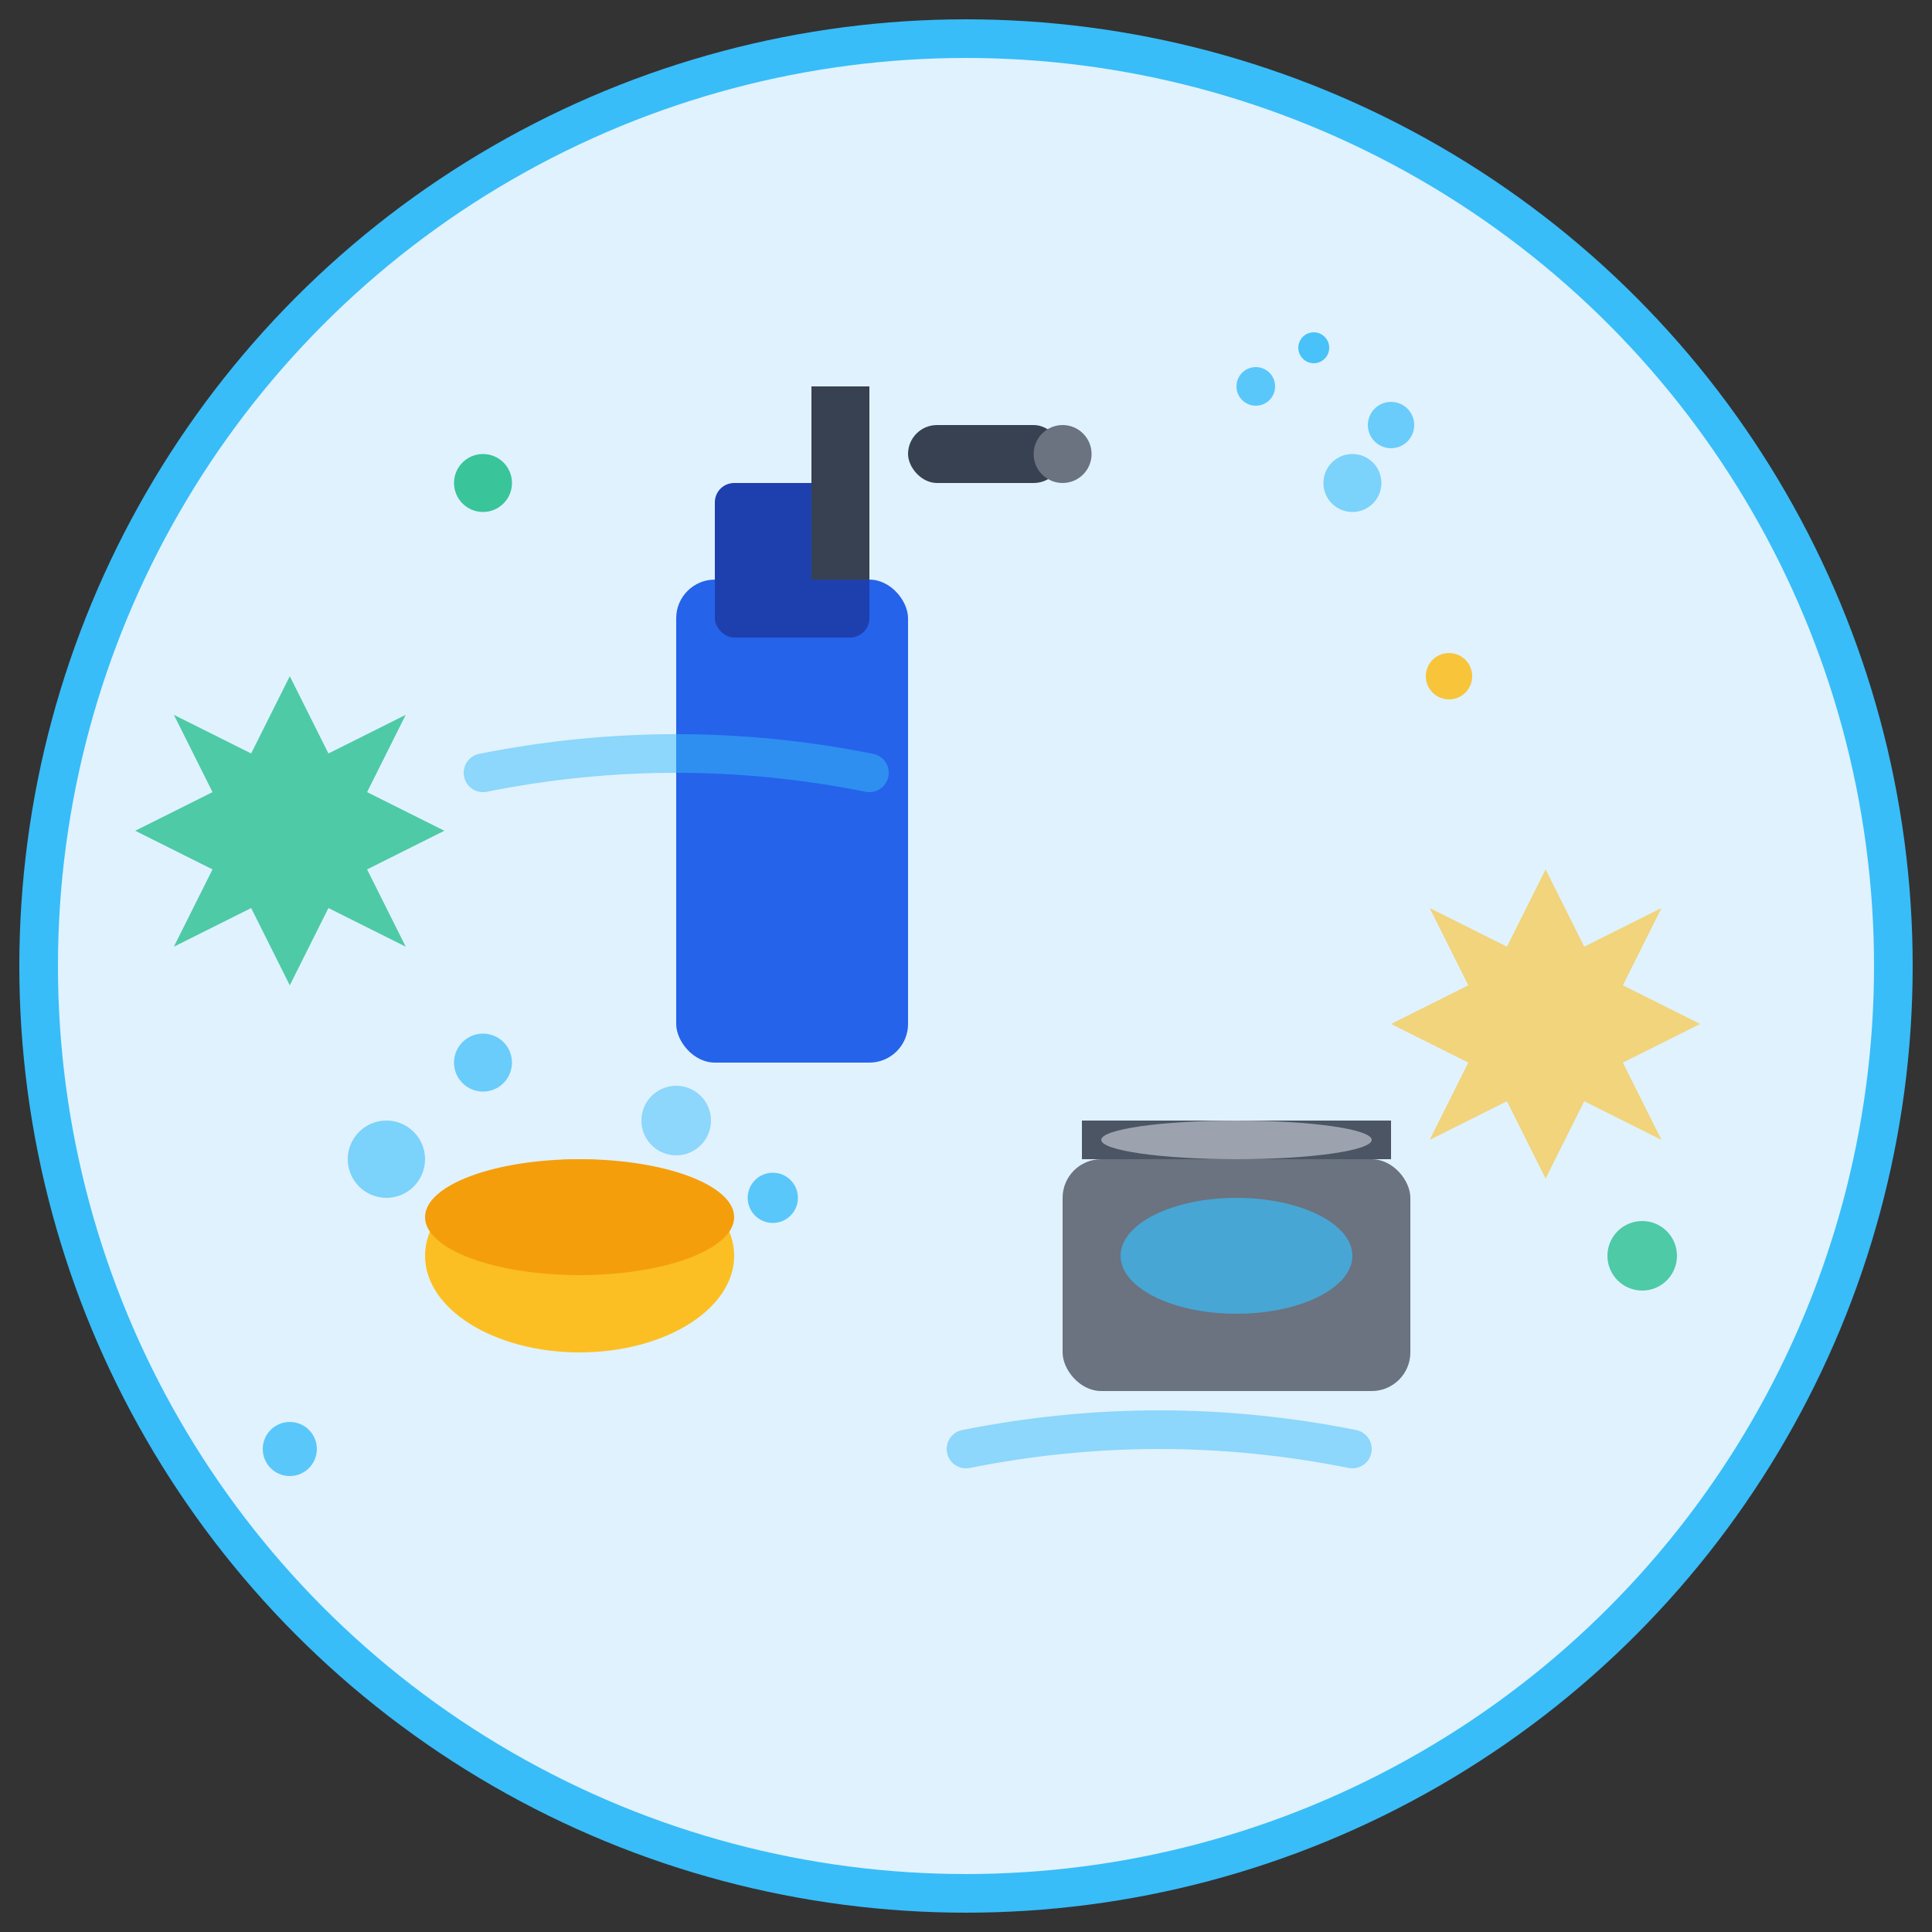
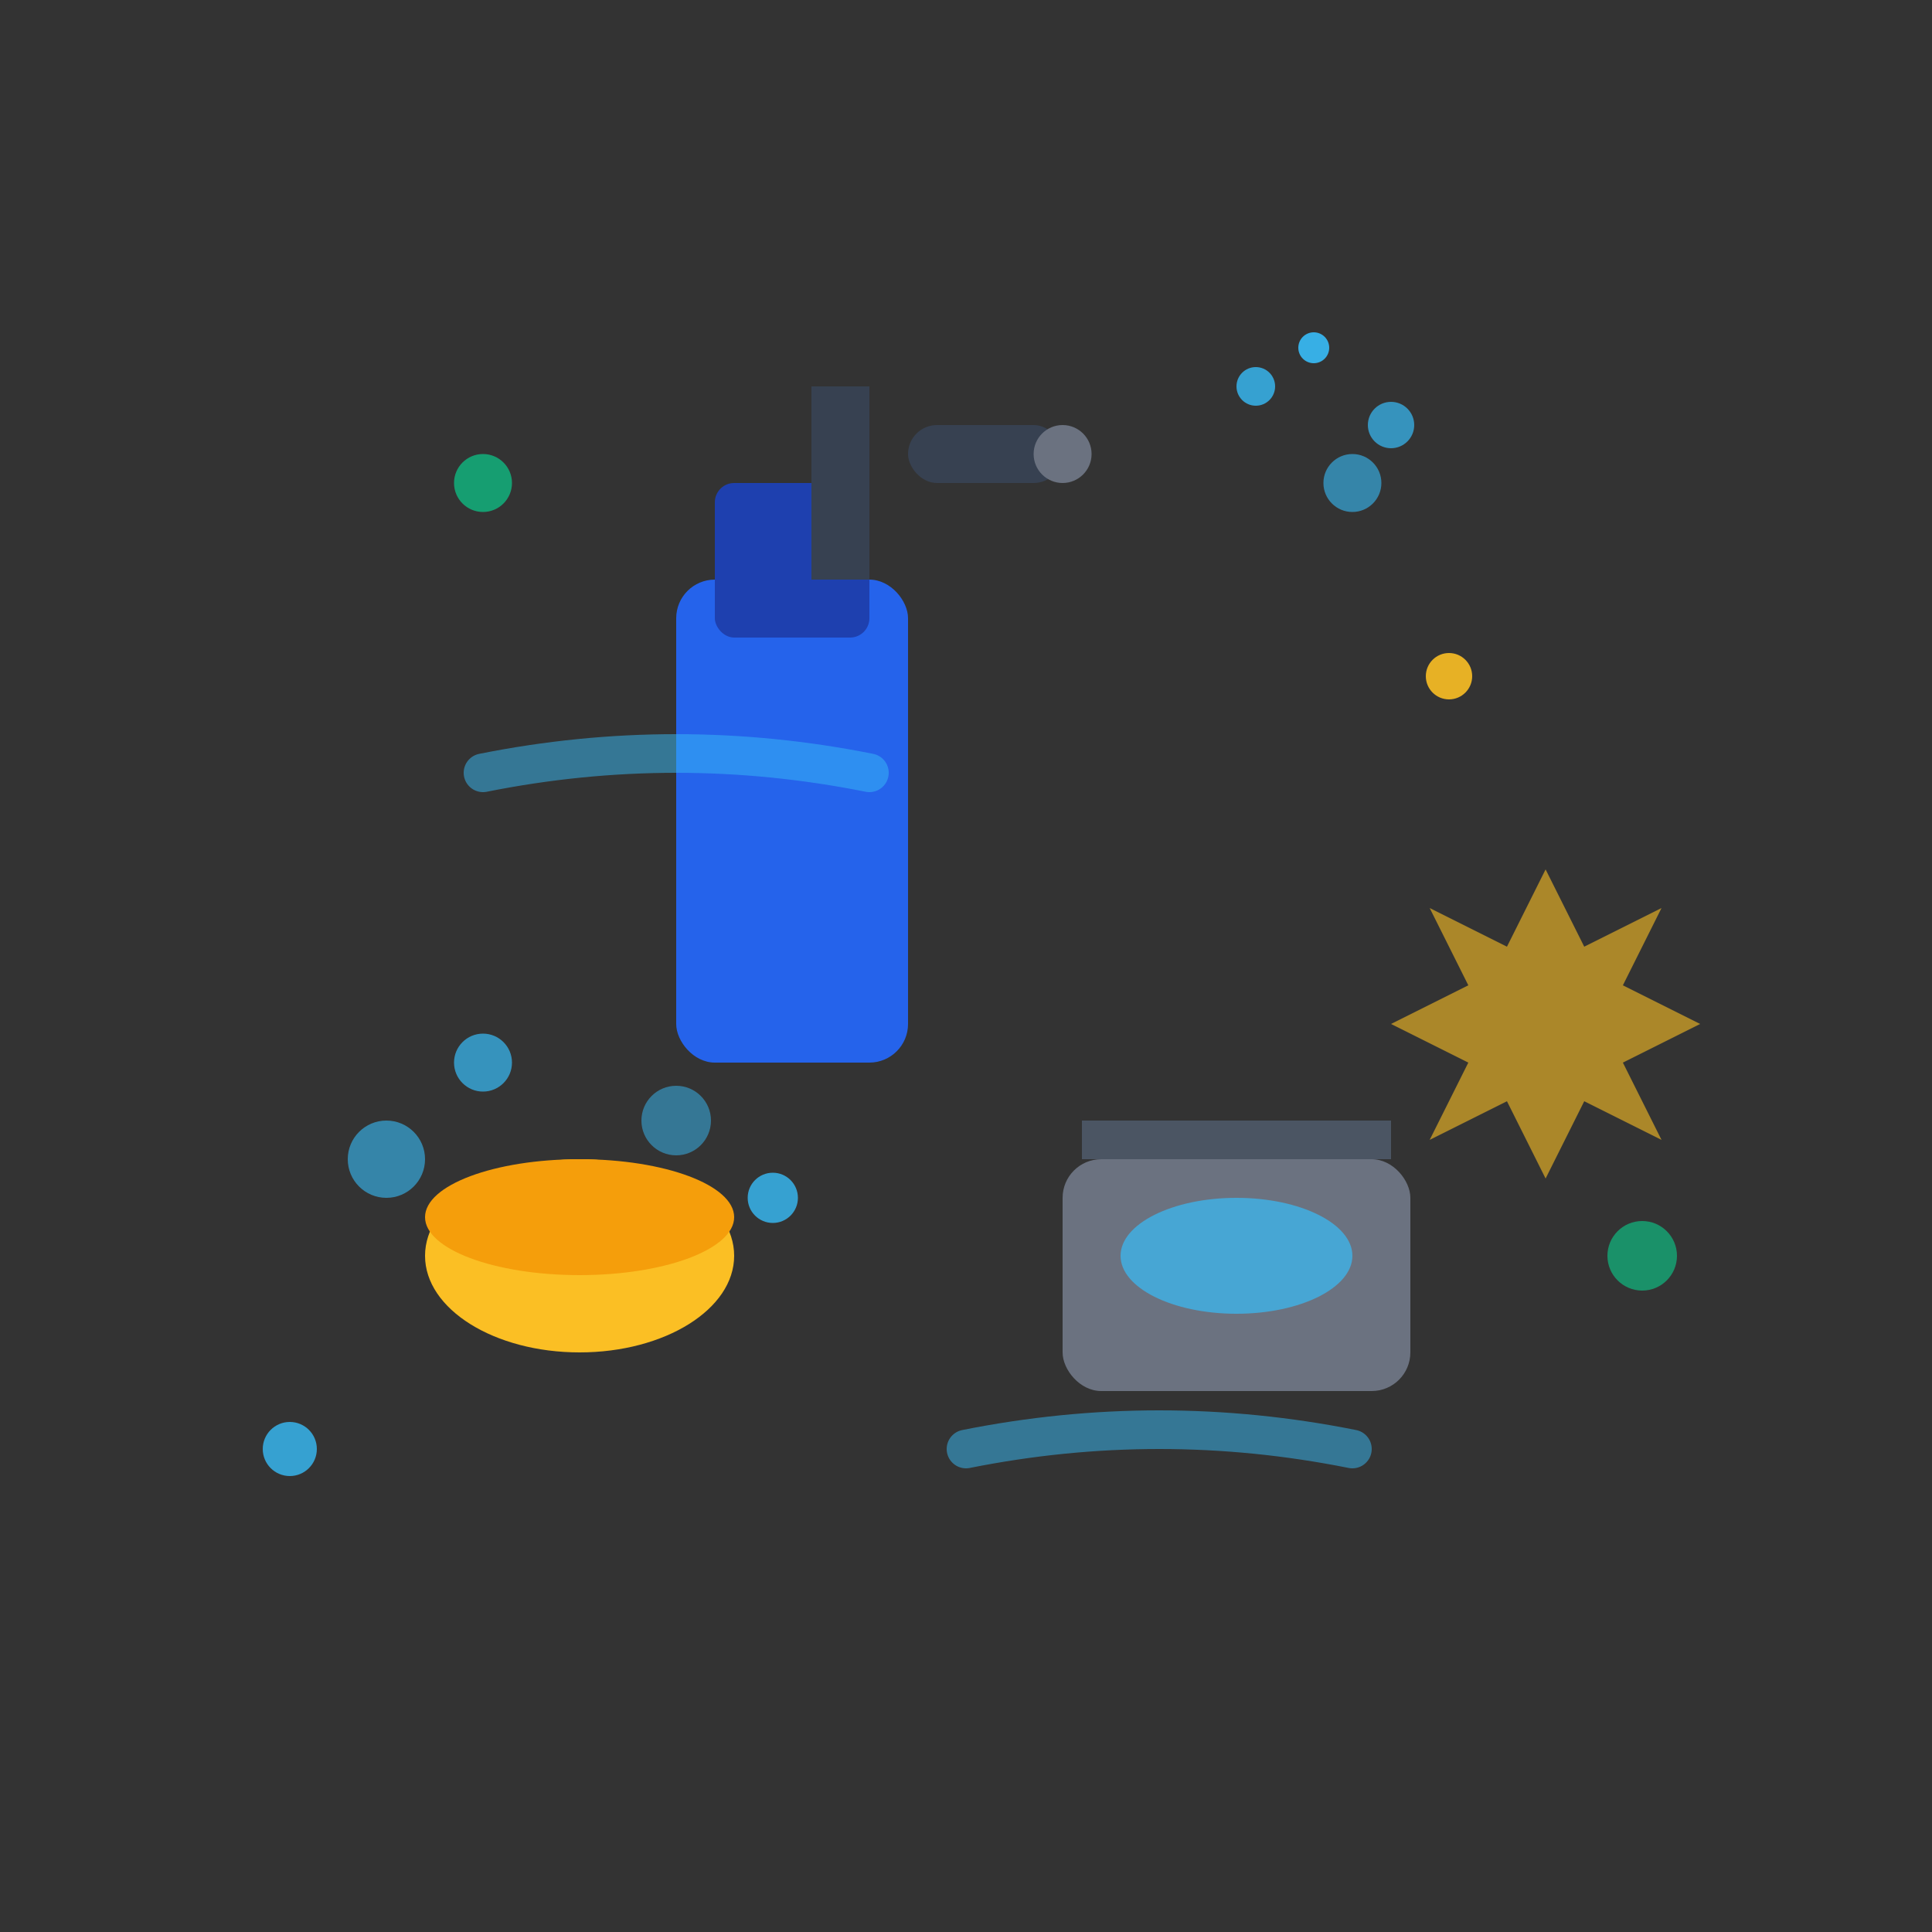
<svg xmlns="http://www.w3.org/2000/svg" width="100" height="100" viewBox="0 0 100 100" fill="none">
  <rect x="0" y="0" width="100" height="100" fill="#333333" stroke="none" />
-   <circle cx="50" cy="50" r="48" fill="#e0f2fe" stroke="#38bdf8" stroke-width="2" />
  <rect x="35" y="30" width="12" height="25" fill="#2563eb" rx="2" />
  <rect x="37" y="25" width="8" height="8" fill="#1e40af" rx="1" />
  <rect x="42" y="20" width="3" height="10" fill="#374151" />
  <rect x="47" y="22" width="8" height="3" fill="#374151" rx="1.5" />
  <circle cx="55" cy="23.5" r="1.5" fill="#6b7280" />
  <circle cx="65" cy="20" r="1" fill="#38bdf8" opacity="0.8" />
  <circle cx="70" cy="25" r="1.5" fill="#38bdf8" opacity="0.6" />
  <circle cx="68" cy="18" r="0.8" fill="#38bdf8" opacity="0.9" />
  <circle cx="72" cy="22" r="1.2" fill="#38bdf8" opacity="0.7" />
  <ellipse cx="30" cy="65" rx="8" ry="5" fill="#fbbf24" />
  <ellipse cx="30" cy="63" rx="8" ry="3" fill="#f59e0b" />
  <circle cx="20" cy="60" r="2" fill="#38bdf8" opacity="0.6" />
  <circle cx="25" cy="55" r="1.5" fill="#38bdf8" opacity="0.7" />
  <circle cx="35" cy="58" r="1.8" fill="#38bdf8" opacity="0.5" />
  <circle cx="40" cy="62" r="1.3" fill="#38bdf8" opacity="0.8" />
  <rect x="55" y="60" width="18" height="12" fill="#6b7280" rx="2" />
  <rect x="56" y="58" width="16" height="2" fill="#4b5563" />
-   <ellipse cx="64" cy="59" rx="7" ry="1" fill="#9ca3af" />
  <ellipse cx="64" cy="65" rx="6" ry="3" fill="#38bdf8" opacity="0.7" />
-   <path d="M15 35 L17 39 L21 37 L19 41 L23 43 L19 45 L21 49 L17 47 L15 51 L13 47 L9 49 L11 45 L7 43 L11 41 L9 37 L13 39 Z" fill="#10b981" opacity="0.7" />
  <path d="M80 45 L82 49 L86 47 L84 51 L88 53 L84 55 L86 59 L82 57 L80 61 L78 57 L74 59 L76 55 L72 53 L76 51 L74 47 L78 49 Z" fill="#fbbf24" opacity="0.6" />
  <circle cx="25" cy="25" r="1.5" fill="#10b981" opacity="0.8" />
  <circle cx="75" cy="35" r="1.2" fill="#fbbf24" opacity="0.9" />
  <circle cx="85" cy="65" r="1.8" fill="#10b981" opacity="0.7" />
  <circle cx="15" cy="75" r="1.4" fill="#38bdf8" opacity="0.8" />
  <path d="M25 40 Q35 38 45 40" stroke="#38bdf8" stroke-width="2" fill="none" opacity="0.5" stroke-linecap="round" />
  <path d="M50 75 Q60 73 70 75" stroke="#38bdf8" stroke-width="2" fill="none" opacity="0.5" stroke-linecap="round" />
</svg>